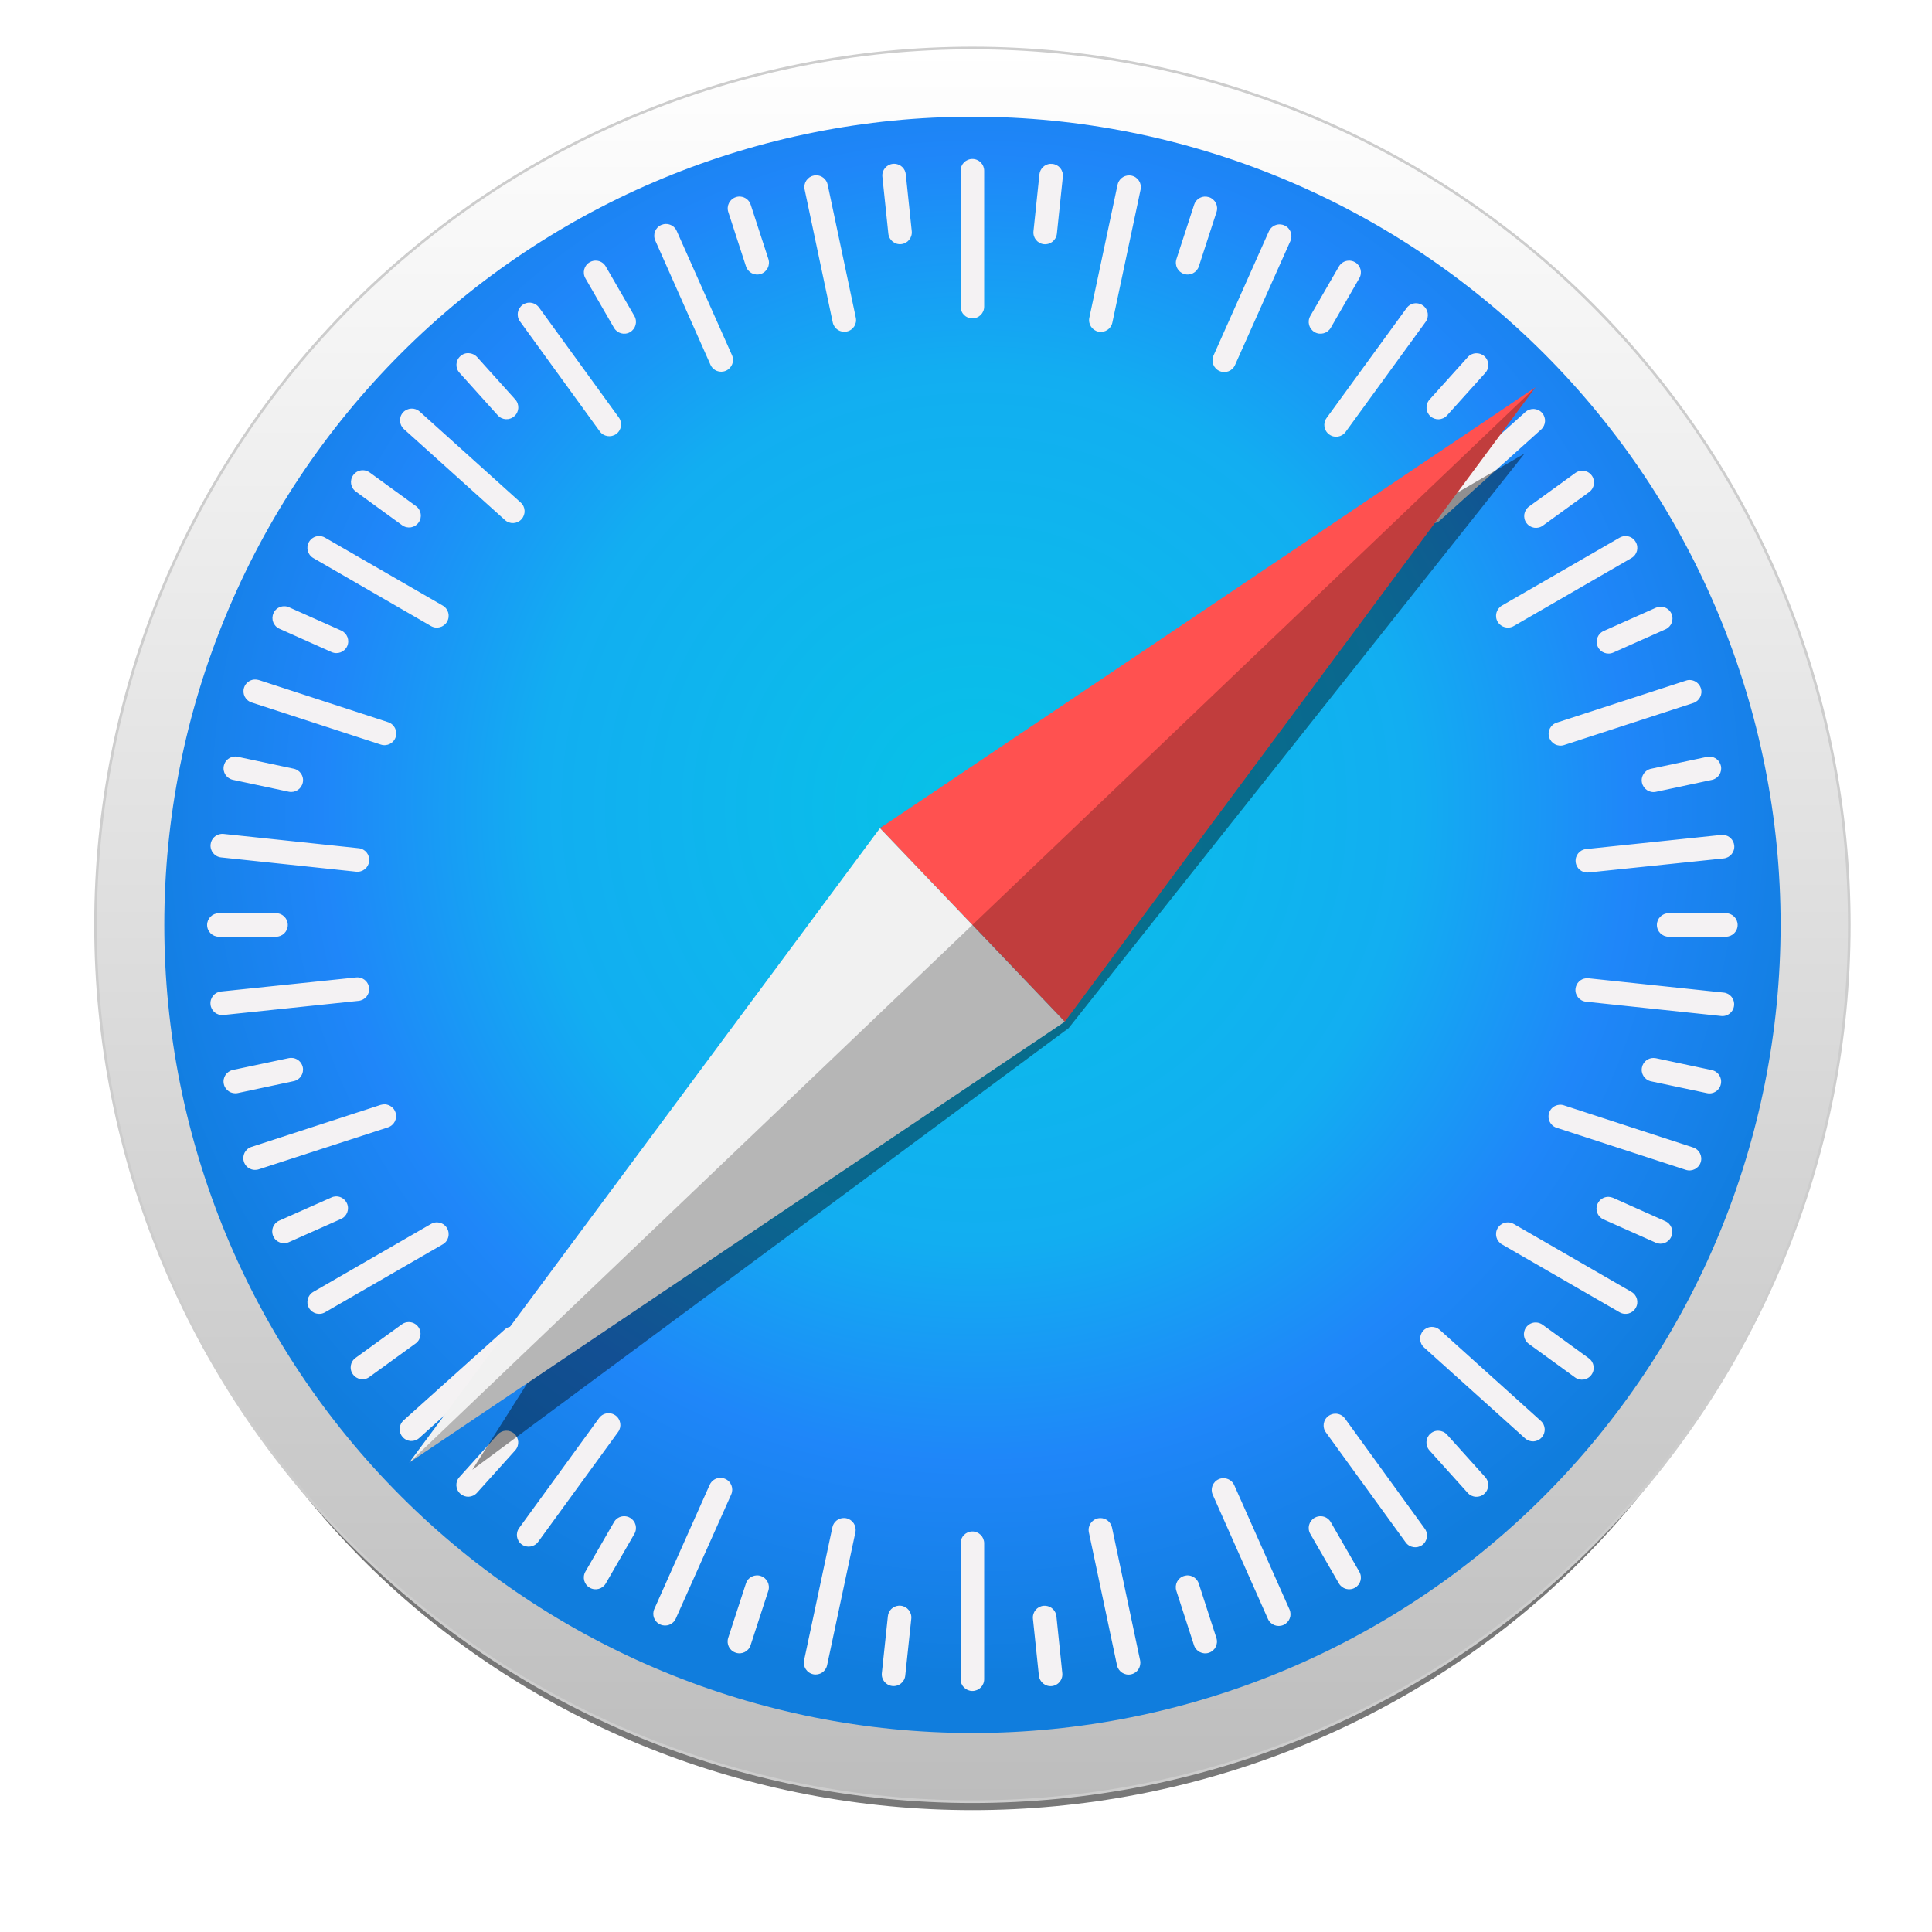
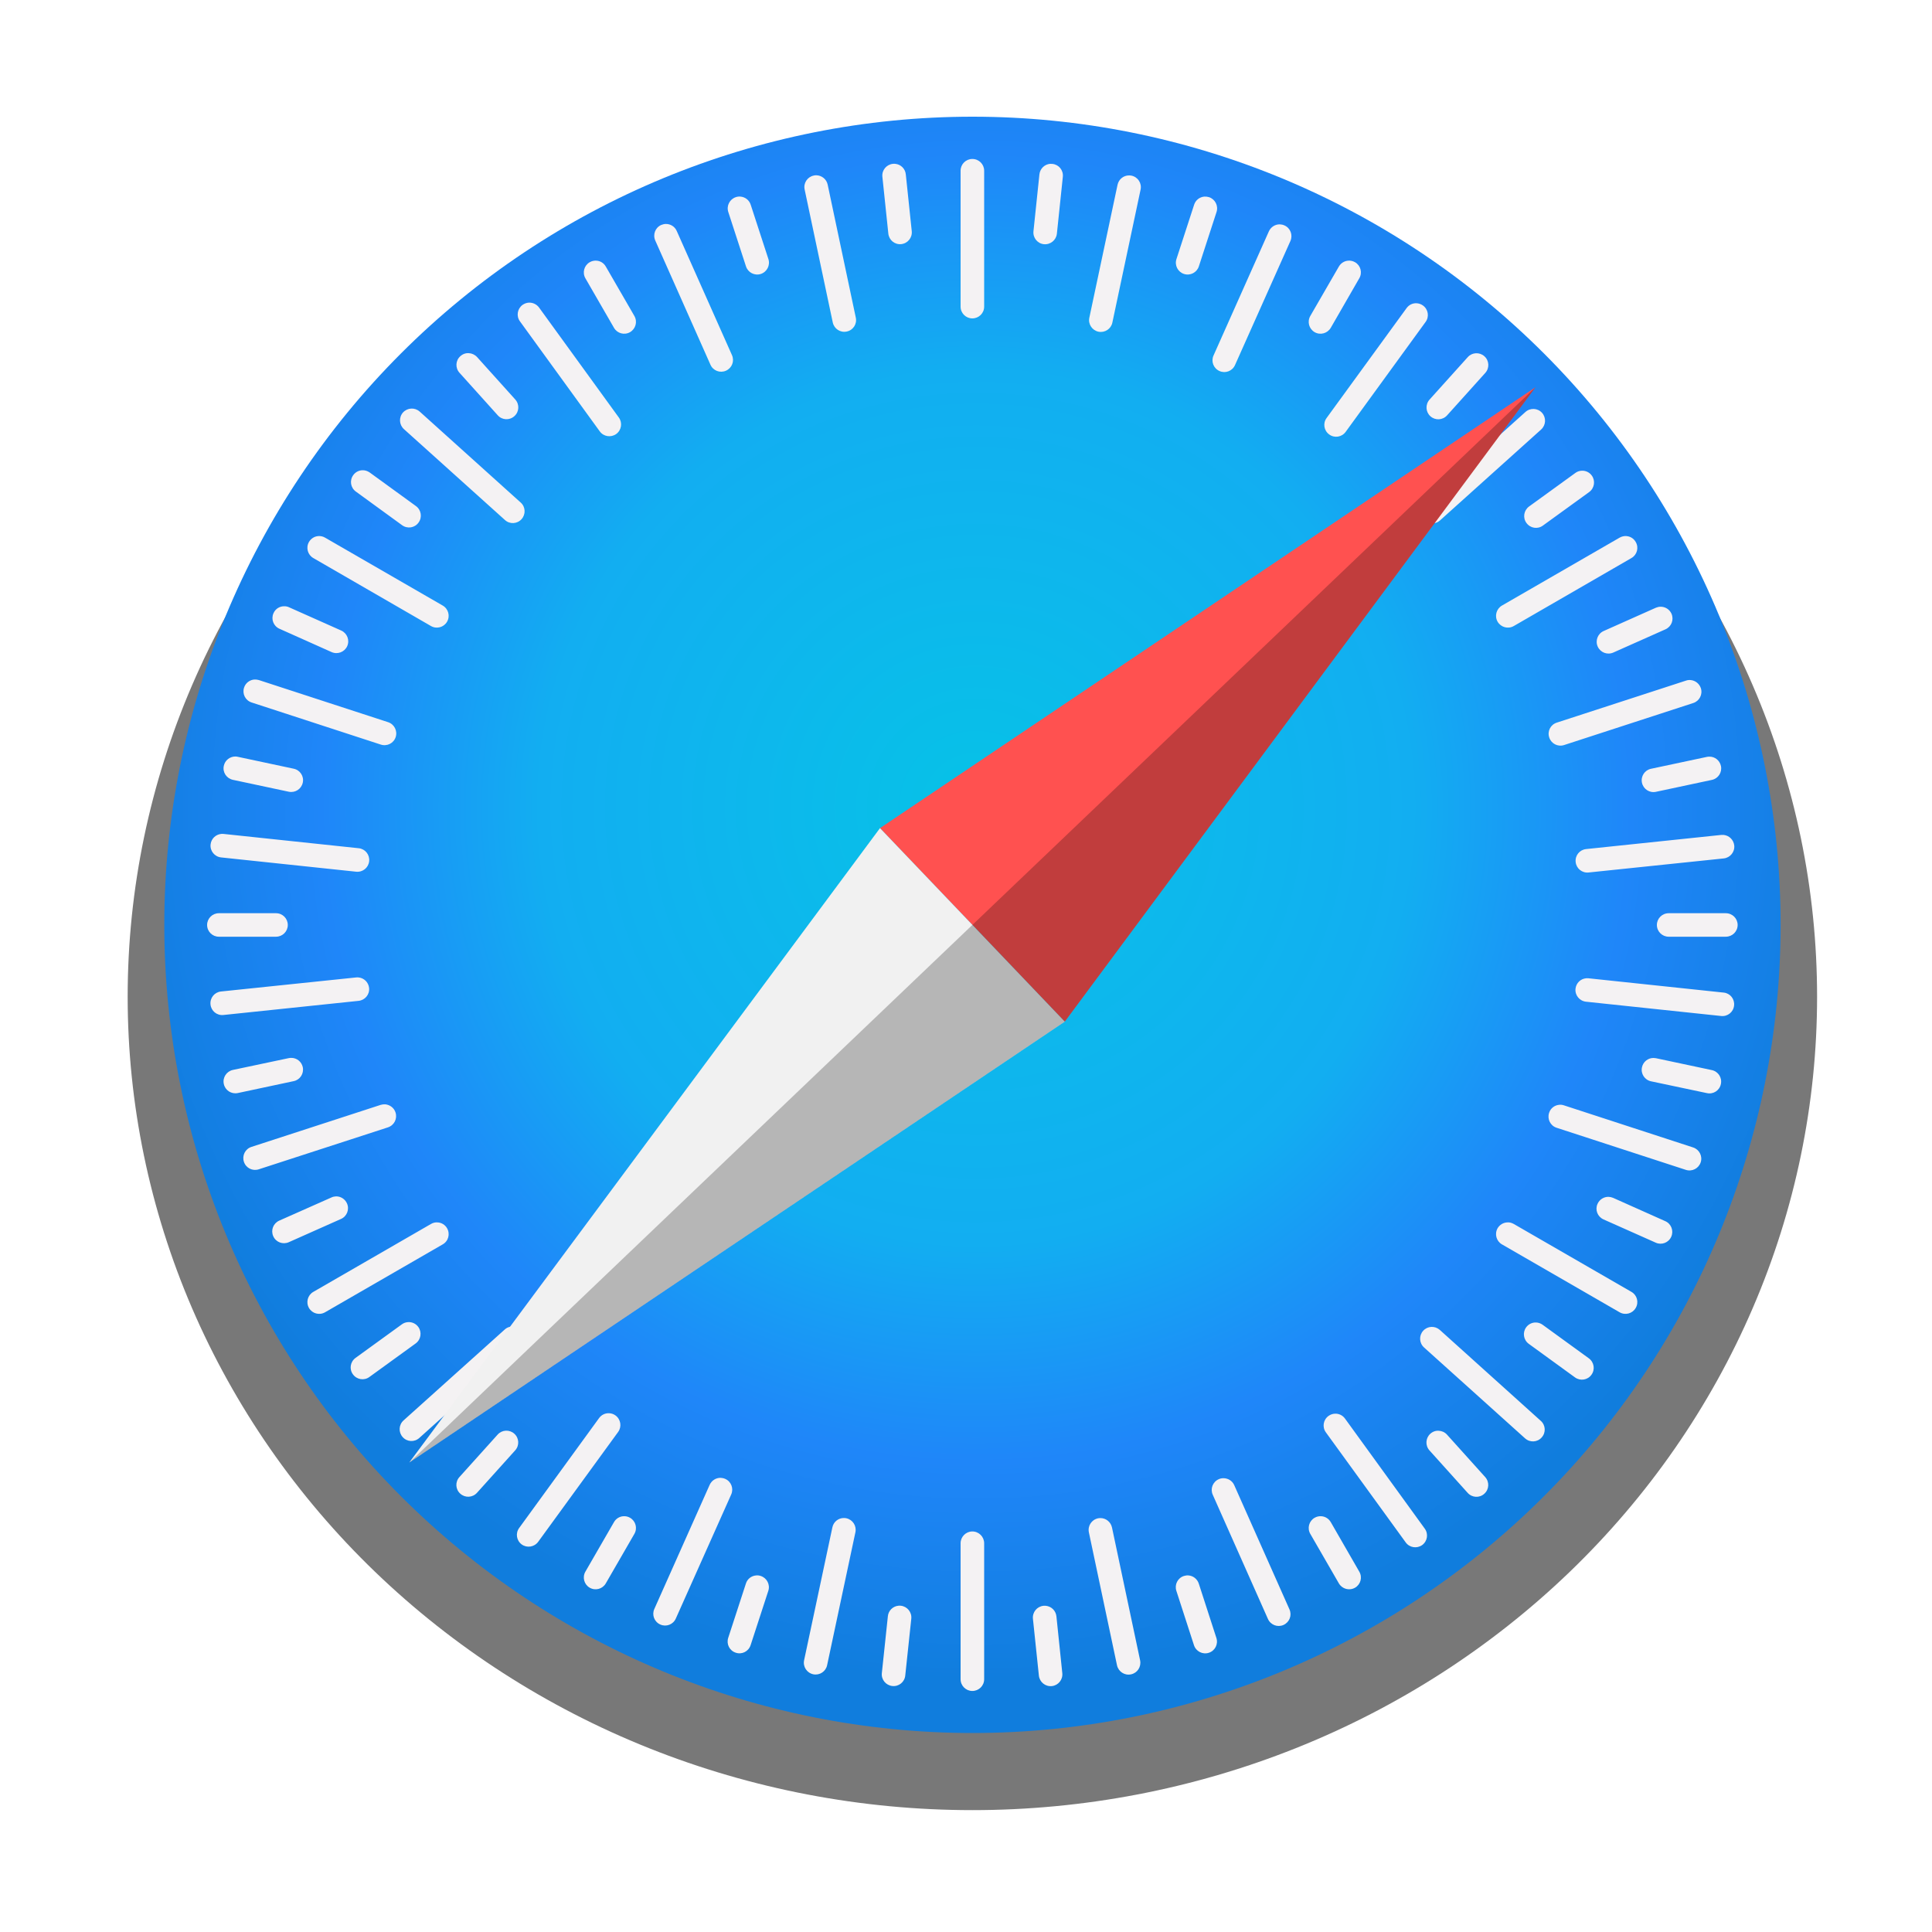
<svg xmlns="http://www.w3.org/2000/svg" width="25" height="25" viewBox="0 0 25 25" fill="none">
  <g clip-path="url(#clip0_1145_2315)">
    <g clip-path="url(#clip1_1145_2315)">
      <g opacity="0.53" filter="url(#filter0_f_1145_2315)">
-         <path d="M23.513 12.898C23.513 14.28 23.231 15.648 22.681 16.925C22.132 18.202 21.327 19.363 20.312 20.34C19.297 21.317 18.092 22.093 16.766 22.622C15.44 23.151 14.018 23.423 12.583 23.423C11.147 23.423 9.726 23.151 8.4 22.622C7.074 22.093 5.869 21.317 4.854 20.34C3.839 19.363 3.034 18.202 2.484 16.925C1.935 15.648 1.652 14.28 1.652 12.898C1.652 10.106 2.804 7.429 4.854 5.455C6.904 3.481 9.684 2.372 12.583 2.372C14.018 2.372 15.44 2.644 16.766 3.173C18.092 3.702 19.297 4.478 20.312 5.455C21.327 6.432 22.132 7.593 22.681 8.87C23.231 10.147 23.513 11.515 23.513 12.898Z" fill="black" />
+         <path d="M23.513 12.898C23.513 14.28 23.231 15.648 22.681 16.925C22.132 18.202 21.327 19.363 20.312 20.34C19.297 21.317 18.092 22.093 16.766 22.622C15.44 23.151 14.018 23.423 12.583 23.423C11.147 23.423 9.726 23.151 8.4 22.622C7.074 22.093 5.869 21.317 4.854 20.34C3.839 19.363 3.034 18.202 2.484 16.925C1.935 15.648 1.652 14.28 1.652 12.898C1.652 10.106 2.804 7.429 4.854 5.455C14.018 2.372 15.44 2.644 16.766 3.173C18.092 3.702 19.297 4.478 20.312 5.455C21.327 6.432 22.132 7.593 22.681 8.87C23.231 10.147 23.513 11.515 23.513 12.898Z" fill="black" />
      </g>
-       <path d="M23.93 11.968C23.93 13.458 23.636 14.933 23.066 16.31C22.496 17.686 21.66 18.937 20.606 19.991C19.553 21.045 18.302 21.88 16.925 22.451C15.549 23.021 14.073 23.314 12.583 23.314C9.574 23.314 6.688 22.119 4.56 19.991C2.432 17.863 1.236 14.977 1.236 11.968C1.236 8.958 2.432 6.072 4.56 3.944C6.688 1.817 9.574 0.621 12.583 0.621C14.073 0.621 15.549 0.915 16.925 1.485C18.302 2.055 19.553 2.891 20.606 3.944C21.66 4.998 22.496 6.249 23.066 7.626C23.636 9.002 23.93 10.478 23.93 11.968Z" fill="url(#paint0_linear_1145_2315)" stroke="#CDCDCD" stroke-width="0.034" stroke-linecap="round" stroke-linejoin="round" />
      <path d="M23.041 11.967C23.041 14.741 21.939 17.401 19.978 19.362C18.017 21.323 15.357 22.425 12.584 22.425C9.81 22.425 7.15 21.323 5.189 19.362C3.228 17.401 2.126 14.741 2.126 11.967C2.126 9.194 3.228 6.534 5.189 4.573C7.15 2.612 9.81 1.51 12.584 1.51C15.357 1.51 18.017 2.612 19.978 4.573C21.939 6.534 23.041 9.194 23.041 11.967Z" fill="url(#paint1_radial_1145_2315)" />
      <path d="M12.582 2.057C12.498 2.057 12.43 2.125 12.43 2.209V3.968C12.43 4.052 12.498 4.12 12.582 4.12C12.667 4.12 12.735 4.052 12.735 3.968V2.209C12.735 2.125 12.667 2.057 12.582 2.057ZM11.585 2.12C11.575 2.119 11.564 2.119 11.554 2.12C11.47 2.129 11.409 2.203 11.418 2.287L11.495 3.023C11.504 3.107 11.578 3.168 11.662 3.159C11.746 3.15 11.807 3.075 11.798 2.991L11.721 2.256C11.714 2.182 11.655 2.127 11.585 2.12ZM13.587 2.12C13.516 2.127 13.458 2.183 13.45 2.256L13.373 2.992C13.364 3.076 13.424 3.151 13.508 3.16C13.592 3.168 13.667 3.108 13.676 3.024L13.753 2.288C13.762 2.204 13.702 2.129 13.618 2.121C13.607 2.12 13.597 2.12 13.587 2.12ZM10.56 2.268C10.55 2.268 10.54 2.269 10.529 2.272C10.447 2.289 10.394 2.37 10.412 2.452L10.776 4.173C10.794 4.255 10.874 4.308 10.957 4.29C11.04 4.273 11.092 4.192 11.074 4.11L10.71 2.389C10.695 2.317 10.631 2.268 10.56 2.268ZM14.611 2.27C14.54 2.269 14.477 2.318 14.461 2.391L14.096 4.111C14.078 4.193 14.131 4.274 14.213 4.292C14.296 4.309 14.377 4.257 14.394 4.174L14.759 2.454C14.777 2.371 14.725 2.291 14.642 2.273C14.632 2.271 14.621 2.27 14.611 2.27ZM9.582 2.544C9.563 2.542 9.542 2.544 9.522 2.551C9.442 2.577 9.398 2.663 9.424 2.743L9.653 3.447C9.679 3.527 9.765 3.571 9.845 3.545C9.925 3.518 9.969 3.433 9.943 3.352L9.714 2.649C9.695 2.589 9.642 2.549 9.582 2.544ZM15.584 2.544C15.524 2.549 15.471 2.589 15.452 2.649L15.223 3.353C15.197 3.433 15.241 3.519 15.321 3.545C15.401 3.571 15.487 3.527 15.513 3.447L15.742 2.743C15.768 2.663 15.724 2.577 15.644 2.551C15.624 2.545 15.603 2.543 15.584 2.544ZM8.615 2.898C8.596 2.898 8.576 2.903 8.556 2.911C8.479 2.945 8.445 3.035 8.479 3.112L9.193 4.719C9.227 4.797 9.317 4.831 9.394 4.797C9.472 4.762 9.506 4.673 9.472 4.596L8.757 2.989C8.732 2.931 8.675 2.897 8.615 2.898ZM16.561 2.903C16.502 2.902 16.445 2.936 16.419 2.994L15.703 4.6C15.668 4.677 15.703 4.767 15.78 4.801C15.857 4.836 15.947 4.801 15.981 4.724L16.698 3.118C16.732 3.041 16.698 2.951 16.621 2.917C16.601 2.908 16.581 2.904 16.561 2.903ZM7.718 3.373C7.689 3.371 7.658 3.377 7.631 3.393C7.558 3.435 7.533 3.528 7.575 3.601L7.945 4.242C7.987 4.315 8.08 4.34 8.153 4.298C8.226 4.255 8.251 4.163 8.209 4.089L7.839 3.449C7.813 3.403 7.767 3.376 7.718 3.373ZM17.447 3.373C17.398 3.376 17.352 3.403 17.325 3.449L16.955 4.089C16.913 4.163 16.938 4.255 17.011 4.298C17.084 4.34 17.177 4.315 17.22 4.242L17.589 3.601C17.632 3.528 17.607 3.435 17.534 3.393C17.506 3.377 17.476 3.371 17.447 3.373ZM6.846 3.916C6.817 3.917 6.788 3.927 6.762 3.945C6.694 3.995 6.678 4.09 6.728 4.158L7.761 5.582C7.81 5.65 7.905 5.665 7.974 5.616C8.042 5.566 8.057 5.471 8.008 5.403L6.975 3.979C6.944 3.937 6.895 3.915 6.846 3.916ZM18.329 3.924C18.28 3.922 18.232 3.944 18.201 3.987L17.166 5.409C17.116 5.477 17.131 5.572 17.2 5.622C17.268 5.672 17.363 5.657 17.413 5.588L18.447 4.166C18.497 4.098 18.482 4.003 18.413 3.953C18.388 3.935 18.358 3.925 18.329 3.924ZM6.067 4.57C6.028 4.567 5.989 4.58 5.957 4.609C5.894 4.665 5.889 4.761 5.946 4.824L6.441 5.374C6.497 5.437 6.593 5.442 6.656 5.385C6.719 5.329 6.724 5.233 6.668 5.17L6.173 4.62C6.144 4.589 6.106 4.572 6.067 4.57ZM19.098 4.571C19.059 4.573 19.021 4.59 18.993 4.621L18.498 5.171C18.442 5.234 18.447 5.33 18.509 5.386C18.572 5.443 18.668 5.438 18.725 5.375L19.22 4.825C19.276 4.762 19.271 4.666 19.208 4.61C19.177 4.582 19.137 4.569 19.098 4.571ZM5.321 5.287C5.282 5.289 5.244 5.306 5.215 5.337C5.159 5.4 5.164 5.496 5.227 5.553L6.534 6.729C6.596 6.786 6.692 6.781 6.749 6.718C6.805 6.655 6.801 6.559 6.738 6.503L5.431 5.326C5.399 5.298 5.36 5.285 5.321 5.287ZM19.849 5.292C19.81 5.29 19.77 5.303 19.739 5.331L18.431 6.507C18.368 6.563 18.363 6.659 18.419 6.722C18.476 6.785 18.572 6.79 18.635 6.733L19.942 5.558C20.005 5.501 20.01 5.405 19.954 5.342C19.926 5.311 19.888 5.294 19.849 5.292ZM4.7 6.085C4.651 6.083 4.602 6.105 4.571 6.148C4.521 6.217 4.536 6.311 4.605 6.361L5.203 6.796C5.272 6.846 5.367 6.831 5.416 6.762C5.466 6.694 5.451 6.599 5.383 6.549L4.784 6.114C4.758 6.096 4.729 6.086 4.7 6.085ZM20.469 6.091C20.44 6.092 20.41 6.101 20.385 6.12L19.786 6.554C19.718 6.604 19.702 6.699 19.752 6.767C19.802 6.836 19.897 6.851 19.965 6.801L20.564 6.367C20.632 6.317 20.647 6.222 20.598 6.154C20.567 6.111 20.518 6.089 20.469 6.091ZM4.119 6.937C4.071 6.94 4.025 6.967 3.998 7.013C3.956 7.086 3.981 7.179 4.054 7.221L5.577 8.101C5.65 8.143 5.743 8.118 5.785 8.045C5.827 7.972 5.803 7.879 5.729 7.836L4.206 6.957C4.179 6.941 4.149 6.935 4.119 6.937ZM21.045 6.937C21.016 6.935 20.986 6.941 20.958 6.957L19.435 7.836C19.362 7.879 19.337 7.972 19.379 8.045C19.422 8.118 19.515 8.143 19.588 8.101L21.111 7.221C21.184 7.179 21.209 7.086 21.166 7.013C21.14 6.967 21.094 6.94 21.045 6.937ZM3.681 7.845C3.621 7.843 3.564 7.877 3.539 7.935C3.504 8.012 3.539 8.102 3.616 8.136L4.291 8.438C4.368 8.472 4.458 8.438 4.493 8.361C4.527 8.284 4.493 8.194 4.415 8.159L3.74 7.858C3.721 7.849 3.701 7.845 3.681 7.845ZM21.487 7.851C21.467 7.851 21.447 7.856 21.427 7.864L20.752 8.165C20.675 8.199 20.64 8.289 20.674 8.366C20.709 8.444 20.799 8.478 20.876 8.444L21.552 8.143C21.629 8.108 21.663 8.019 21.629 7.941C21.603 7.884 21.546 7.85 21.487 7.851ZM3.29 8.793C3.231 8.798 3.177 8.838 3.158 8.898C3.132 8.978 3.175 9.064 3.256 9.09L4.928 9.635C5.008 9.661 5.094 9.618 5.12 9.538C5.146 9.457 5.102 9.371 5.022 9.345L3.35 8.8C3.33 8.794 3.309 8.792 3.29 8.793ZM21.877 8.8C21.857 8.798 21.837 8.8 21.817 8.807L20.144 9.351C20.064 9.377 20.02 9.462 20.047 9.543C20.073 9.623 20.158 9.667 20.239 9.641L21.911 9.097C21.991 9.071 22.035 8.985 22.009 8.905C21.989 8.845 21.936 8.805 21.877 8.8ZM3.046 9.789C2.975 9.789 2.911 9.838 2.896 9.91C2.878 9.993 2.931 10.073 3.014 10.091L3.737 10.245C3.82 10.262 3.9 10.21 3.918 10.127C3.936 10.045 3.883 9.964 3.8 9.947L3.077 9.793C3.067 9.791 3.056 9.789 3.046 9.789ZM22.119 9.791C22.109 9.791 22.098 9.792 22.088 9.794L21.364 9.948C21.282 9.965 21.229 10.046 21.247 10.129C21.265 10.211 21.345 10.264 21.428 10.246L22.151 10.092C22.234 10.075 22.286 9.994 22.269 9.912C22.253 9.839 22.19 9.79 22.119 9.791ZM2.862 10.791C2.791 10.798 2.733 10.853 2.725 10.927C2.716 11.011 2.777 11.086 2.861 11.095L4.61 11.28C4.694 11.288 4.768 11.228 4.777 11.144C4.786 11.06 4.726 10.985 4.642 10.976L2.893 10.791C2.882 10.79 2.872 10.79 2.862 10.791ZM22.304 10.804C22.294 10.803 22.284 10.803 22.273 10.804L20.524 10.987C20.44 10.996 20.38 11.07 20.389 11.154C20.397 11.238 20.472 11.299 20.556 11.29L22.305 11.108C22.389 11.099 22.45 11.024 22.441 10.94C22.433 10.867 22.375 10.811 22.304 10.804ZM2.832 11.817C2.748 11.817 2.68 11.885 2.68 11.969C2.68 12.053 2.748 12.121 2.832 12.121H3.572C3.656 12.121 3.724 12.053 3.724 11.969C3.724 11.885 3.656 11.817 3.572 11.817H2.832ZM21.593 11.817C21.508 11.817 21.44 11.885 21.44 11.969C21.44 12.053 21.508 12.121 21.593 12.121H22.332C22.417 12.121 22.485 12.053 22.485 11.969C22.485 11.885 22.417 11.817 22.332 11.817H21.593ZM4.64 12.648C4.629 12.647 4.619 12.647 4.609 12.648L2.859 12.83C2.775 12.839 2.715 12.914 2.724 12.998C2.732 13.082 2.807 13.143 2.891 13.134L4.64 12.951C4.724 12.942 4.785 12.868 4.776 12.784C4.768 12.71 4.71 12.655 4.64 12.648ZM20.524 12.659C20.453 12.665 20.395 12.721 20.387 12.794C20.378 12.878 20.439 12.953 20.523 12.962L22.272 13.147C22.356 13.156 22.431 13.095 22.439 13.011C22.448 12.927 22.388 12.852 22.304 12.844L20.555 12.659C20.544 12.658 20.534 12.658 20.524 12.659ZM3.768 13.689C3.758 13.689 3.747 13.69 3.737 13.692L3.013 13.845C2.931 13.863 2.878 13.944 2.896 14.026C2.913 14.109 2.994 14.161 3.077 14.144L3.8 13.99C3.883 13.973 3.935 13.892 3.918 13.809C3.902 13.737 3.839 13.688 3.768 13.689ZM21.397 13.69C21.326 13.689 21.262 13.739 21.247 13.811C21.229 13.893 21.281 13.974 21.364 13.992L22.088 14.145C22.17 14.163 22.251 14.111 22.268 14.028C22.286 13.945 22.234 13.865 22.151 13.847L21.427 13.693C21.417 13.691 21.407 13.69 21.397 13.69ZM4.986 14.29C4.966 14.289 4.946 14.291 4.926 14.297L3.253 14.841C3.173 14.867 3.13 14.953 3.156 15.033C3.182 15.114 3.267 15.157 3.348 15.131L5.02 14.588C5.101 14.561 5.144 14.476 5.118 14.395C5.099 14.335 5.045 14.296 4.986 14.29ZM20.177 14.296C20.117 14.301 20.064 14.34 20.045 14.401C20.019 14.481 20.062 14.567 20.142 14.593L21.815 15.138C21.895 15.164 21.981 15.12 22.007 15.04C22.033 14.96 21.989 14.874 21.909 14.848L20.237 14.303C20.217 14.296 20.196 14.294 20.177 14.296ZM4.348 15.481C4.328 15.482 4.308 15.486 4.289 15.495L3.613 15.795C3.536 15.83 3.501 15.919 3.536 15.997C3.57 16.074 3.66 16.108 3.737 16.074L4.413 15.773C4.49 15.739 4.524 15.649 4.49 15.572C4.464 15.514 4.407 15.48 4.348 15.481ZM20.814 15.487C20.755 15.486 20.698 15.52 20.672 15.578C20.637 15.655 20.672 15.744 20.749 15.779L21.425 16.08C21.502 16.115 21.592 16.08 21.626 16.003C21.66 15.926 21.626 15.836 21.549 15.802L20.873 15.5C20.854 15.492 20.834 15.488 20.814 15.487ZM5.664 15.818C5.635 15.815 5.604 15.822 5.577 15.838L4.054 16.717C3.981 16.759 3.956 16.852 3.998 16.925C4.04 16.998 4.133 17.023 4.206 16.981L5.729 16.102C5.803 16.06 5.827 15.967 5.785 15.893C5.759 15.848 5.713 15.821 5.664 15.818ZM19.501 15.818C19.452 15.821 19.406 15.848 19.379 15.893C19.337 15.967 19.362 16.06 19.435 16.102L20.958 16.981C21.031 17.023 21.124 16.998 21.166 16.925C21.209 16.852 21.184 16.759 21.111 16.717L19.588 15.838C19.56 15.822 19.53 15.815 19.501 15.818ZM5.284 17.108C5.255 17.109 5.225 17.118 5.2 17.137L4.601 17.571C4.532 17.621 4.517 17.716 4.567 17.784C4.617 17.853 4.712 17.868 4.78 17.818L5.379 17.384C5.447 17.334 5.462 17.239 5.413 17.171C5.382 17.128 5.333 17.106 5.284 17.108ZM19.877 17.113C19.828 17.111 19.779 17.133 19.748 17.176C19.699 17.244 19.714 17.339 19.782 17.389L20.381 17.824C20.449 17.873 20.544 17.858 20.593 17.79C20.643 17.722 20.628 17.627 20.56 17.577L19.961 17.142C19.936 17.124 19.906 17.114 19.877 17.113ZM6.64 17.166C6.601 17.163 6.561 17.176 6.53 17.205L5.222 18.38C5.159 18.437 5.154 18.533 5.211 18.596C5.267 18.659 5.363 18.664 5.426 18.607L6.734 17.431C6.797 17.375 6.802 17.279 6.745 17.216C6.717 17.185 6.679 17.168 6.64 17.166ZM18.521 17.17C18.482 17.172 18.444 17.189 18.416 17.22C18.359 17.283 18.364 17.379 18.427 17.436L19.734 18.612C19.797 18.669 19.893 18.664 19.949 18.601C20.006 18.538 20.001 18.442 19.938 18.386L18.631 17.209C18.599 17.181 18.56 17.168 18.521 17.17ZM7.881 18.287C7.832 18.285 7.783 18.307 7.752 18.35L6.718 19.772C6.668 19.84 6.683 19.935 6.751 19.985C6.819 20.034 6.914 20.019 6.964 19.951L7.999 18.529C8.048 18.461 8.033 18.366 7.965 18.316C7.939 18.297 7.91 18.288 7.881 18.287ZM17.275 18.293C17.246 18.294 17.216 18.304 17.191 18.322C17.122 18.372 17.107 18.467 17.157 18.535L18.19 19.959C18.239 20.027 18.334 20.042 18.403 19.993C18.471 19.943 18.486 19.848 18.436 19.78L17.404 18.356C17.373 18.313 17.324 18.291 17.275 18.293ZM6.545 18.513C6.506 18.515 6.468 18.532 6.44 18.563L5.945 19.113C5.888 19.176 5.893 19.272 5.956 19.328C6.019 19.385 6.115 19.38 6.172 19.317L6.667 18.767C6.723 18.704 6.718 18.608 6.655 18.552C6.624 18.524 6.584 18.511 6.545 18.513ZM18.618 18.514C18.579 18.511 18.54 18.524 18.508 18.553C18.446 18.609 18.441 18.705 18.497 18.768L18.992 19.318C19.049 19.381 19.145 19.386 19.207 19.329C19.27 19.273 19.275 19.177 19.219 19.114L18.724 18.564C18.695 18.532 18.657 18.516 18.618 18.514ZM9.325 19.123C9.266 19.122 9.209 19.156 9.183 19.214L8.467 20.82C8.432 20.897 8.467 20.987 8.544 21.021C8.621 21.056 8.711 21.021 8.745 20.944L9.462 19.338C9.496 19.261 9.462 19.171 9.385 19.137C9.365 19.128 9.345 19.124 9.325 19.123ZM15.829 19.128C15.81 19.128 15.789 19.132 15.77 19.141C15.693 19.175 15.658 19.265 15.693 19.342L16.407 20.949C16.441 21.026 16.531 21.061 16.608 21.027C16.686 20.992 16.72 20.903 16.686 20.826L15.971 19.218C15.946 19.161 15.889 19.127 15.829 19.128ZM8.066 19.62C8.018 19.623 7.971 19.65 7.945 19.696L7.575 20.337C7.533 20.41 7.558 20.503 7.631 20.545C7.704 20.587 7.797 20.562 7.839 20.489L8.209 19.848C8.251 19.775 8.226 19.682 8.153 19.64C8.126 19.624 8.096 19.618 8.066 19.62ZM17.098 19.62C17.069 19.618 17.039 19.624 17.011 19.64C16.938 19.682 16.913 19.775 16.955 19.848L17.325 20.489C17.368 20.562 17.46 20.587 17.534 20.545C17.607 20.503 17.632 20.41 17.589 20.337L17.22 19.696C17.193 19.65 17.147 19.623 17.098 19.62ZM10.921 19.643C10.85 19.642 10.786 19.691 10.771 19.764L10.405 21.484C10.388 21.567 10.44 21.647 10.523 21.665C10.605 21.682 10.686 21.63 10.703 21.547L11.069 19.827C11.086 19.744 11.034 19.664 10.951 19.646C10.941 19.644 10.931 19.643 10.921 19.643ZM14.239 19.644C14.228 19.644 14.218 19.645 14.208 19.647C14.125 19.665 14.073 19.745 14.09 19.828L14.454 21.549C14.472 21.631 14.553 21.684 14.635 21.666C14.718 21.649 14.77 21.568 14.753 21.485L14.389 19.765C14.373 19.693 14.309 19.643 14.239 19.644ZM12.582 19.817C12.498 19.817 12.43 19.886 12.43 19.97V21.729C12.43 21.813 12.498 21.881 12.582 21.881C12.667 21.881 12.735 21.813 12.735 21.729V19.97C12.735 19.886 12.667 19.817 12.582 19.817ZM9.784 20.386C9.724 20.391 9.671 20.43 9.652 20.491L9.423 21.194C9.397 21.275 9.44 21.36 9.521 21.386C9.601 21.413 9.687 21.369 9.713 21.288L9.942 20.585C9.968 20.505 9.924 20.419 9.844 20.393C9.824 20.386 9.803 20.384 9.784 20.386ZM15.38 20.386C15.36 20.384 15.34 20.387 15.32 20.393C15.239 20.419 15.196 20.505 15.222 20.585L15.45 21.289C15.476 21.369 15.562 21.413 15.642 21.387C15.723 21.361 15.766 21.275 15.74 21.195L15.512 20.491C15.492 20.431 15.439 20.391 15.38 20.386ZM11.625 20.778C11.555 20.785 11.496 20.84 11.489 20.914L11.411 21.65C11.402 21.734 11.463 21.808 11.547 21.817C11.631 21.826 11.706 21.765 11.714 21.681L11.792 20.946C11.801 20.862 11.74 20.787 11.656 20.778C11.646 20.777 11.635 20.777 11.625 20.778ZM13.533 20.779C13.523 20.778 13.513 20.778 13.502 20.779C13.418 20.788 13.358 20.862 13.366 20.946L13.443 21.682C13.452 21.766 13.527 21.827 13.611 21.818C13.695 21.809 13.755 21.734 13.746 21.65L13.67 20.915C13.662 20.841 13.604 20.786 13.533 20.779Z" fill="#F4F2F3" />
      <g opacity="0.409" filter="url(#filter1_f_1145_2315)">
-         <path d="M19.728 5.869L11.386 10.716L6.112 19.019L13.828 13.304L19.728 5.869Z" fill="black" />
-       </g>
+         </g>
      <path d="M13.778 13.22L11.387 10.716L19.869 5.011L13.778 13.22Z" fill="#FF5150" />
      <path d="M13.778 13.22L11.387 10.716L5.296 18.925L13.778 13.22Z" fill="#F1F1F1" />
      <path opacity="0.243" d="M5.296 18.926L13.778 13.22L19.869 5.011L5.296 18.926Z" fill="black" />
    </g>
  </g>
  <defs>
    <filter id="filter0_f_1145_2315" x="0.794" y="1.514" width="23.578" height="22.767" filterUnits="userSpaceOnUse" color-interpolation-filters="sRGB">
      <feFlood flood-opacity="0" result="BackgroundImageFix" />
      <feBlend mode="normal" in="SourceGraphic" in2="BackgroundImageFix" result="shape" />
      <feGaussianBlur stdDeviation="0.429" result="effect1_foregroundBlur_1145_2315" />
    </filter>
    <filter id="filter1_f_1145_2315" x="5.868" y="5.625" width="14.104" height="13.637" filterUnits="userSpaceOnUse" color-interpolation-filters="sRGB">
      <feFlood flood-opacity="0" result="BackgroundImageFix" />
      <feBlend mode="normal" in="SourceGraphic" in2="BackgroundImageFix" result="shape" />
      <feGaussianBlur stdDeviation="0.122" result="effect1_foregroundBlur_1145_2315" />
    </filter>
    <linearGradient id="paint0_linear_1145_2315" x1="12.582" y1="23.314" x2="12.582" y2="0.621" gradientUnits="userSpaceOnUse">
      <stop stop-color="#BDBDBD" />
      <stop offset="1" stop-color="white" />
    </linearGradient>
    <radialGradient id="paint1_radial_1145_2315" cx="0" cy="0" r="1" gradientUnits="userSpaceOnUse" gradientTransform="translate(12.631 10.442) scale(11.347 11.347)">
      <stop stop-color="#06C2E7" />
      <stop offset="0.25" stop-color="#0DB8EC" />
      <stop offset="0.5" stop-color="#12AEF1" />
      <stop offset="0.75" stop-color="#1F86F9" />
      <stop offset="1" stop-color="#107DDD" />
    </radialGradient>
    <clipPath id="clip0_1145_2315">
      <rect width="25" height="25" fill="white" />
    </clipPath>
    <clipPath id="clip1_1145_2315">
      <rect width="23.967" height="23.835" fill="white" transform="translate(0.6 0.6)" />
    </clipPath>
  </defs>
</svg>